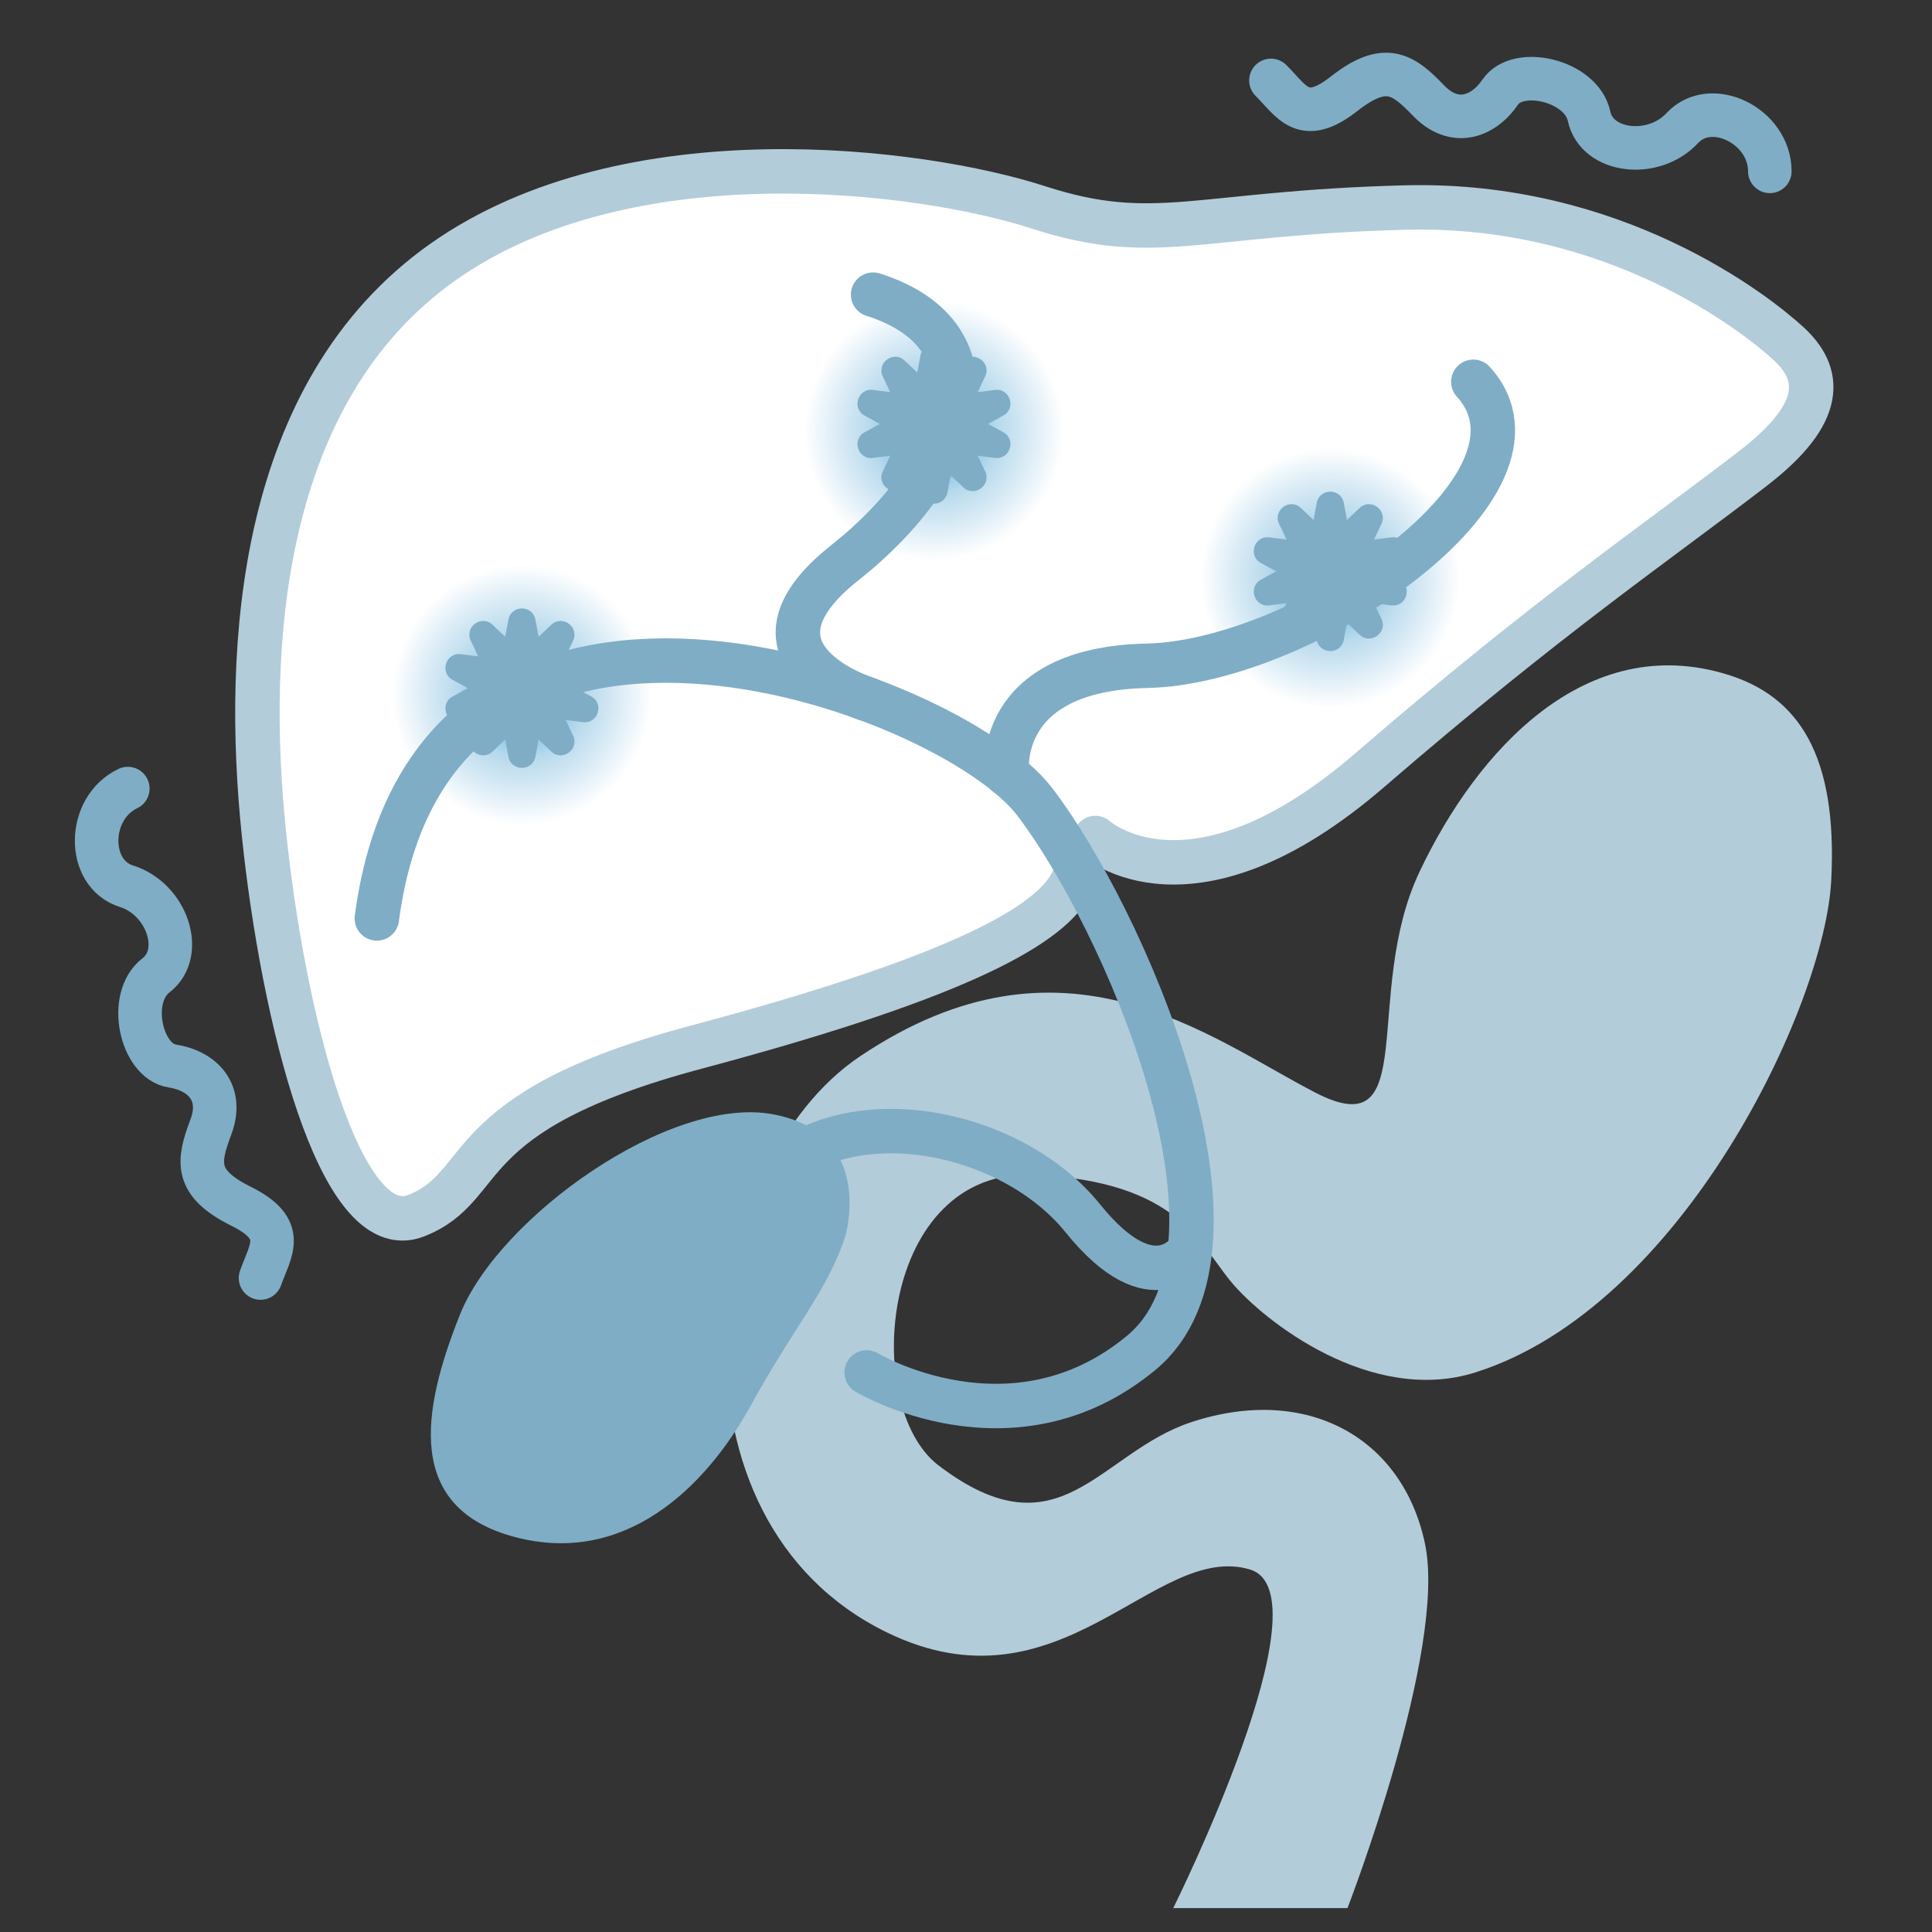
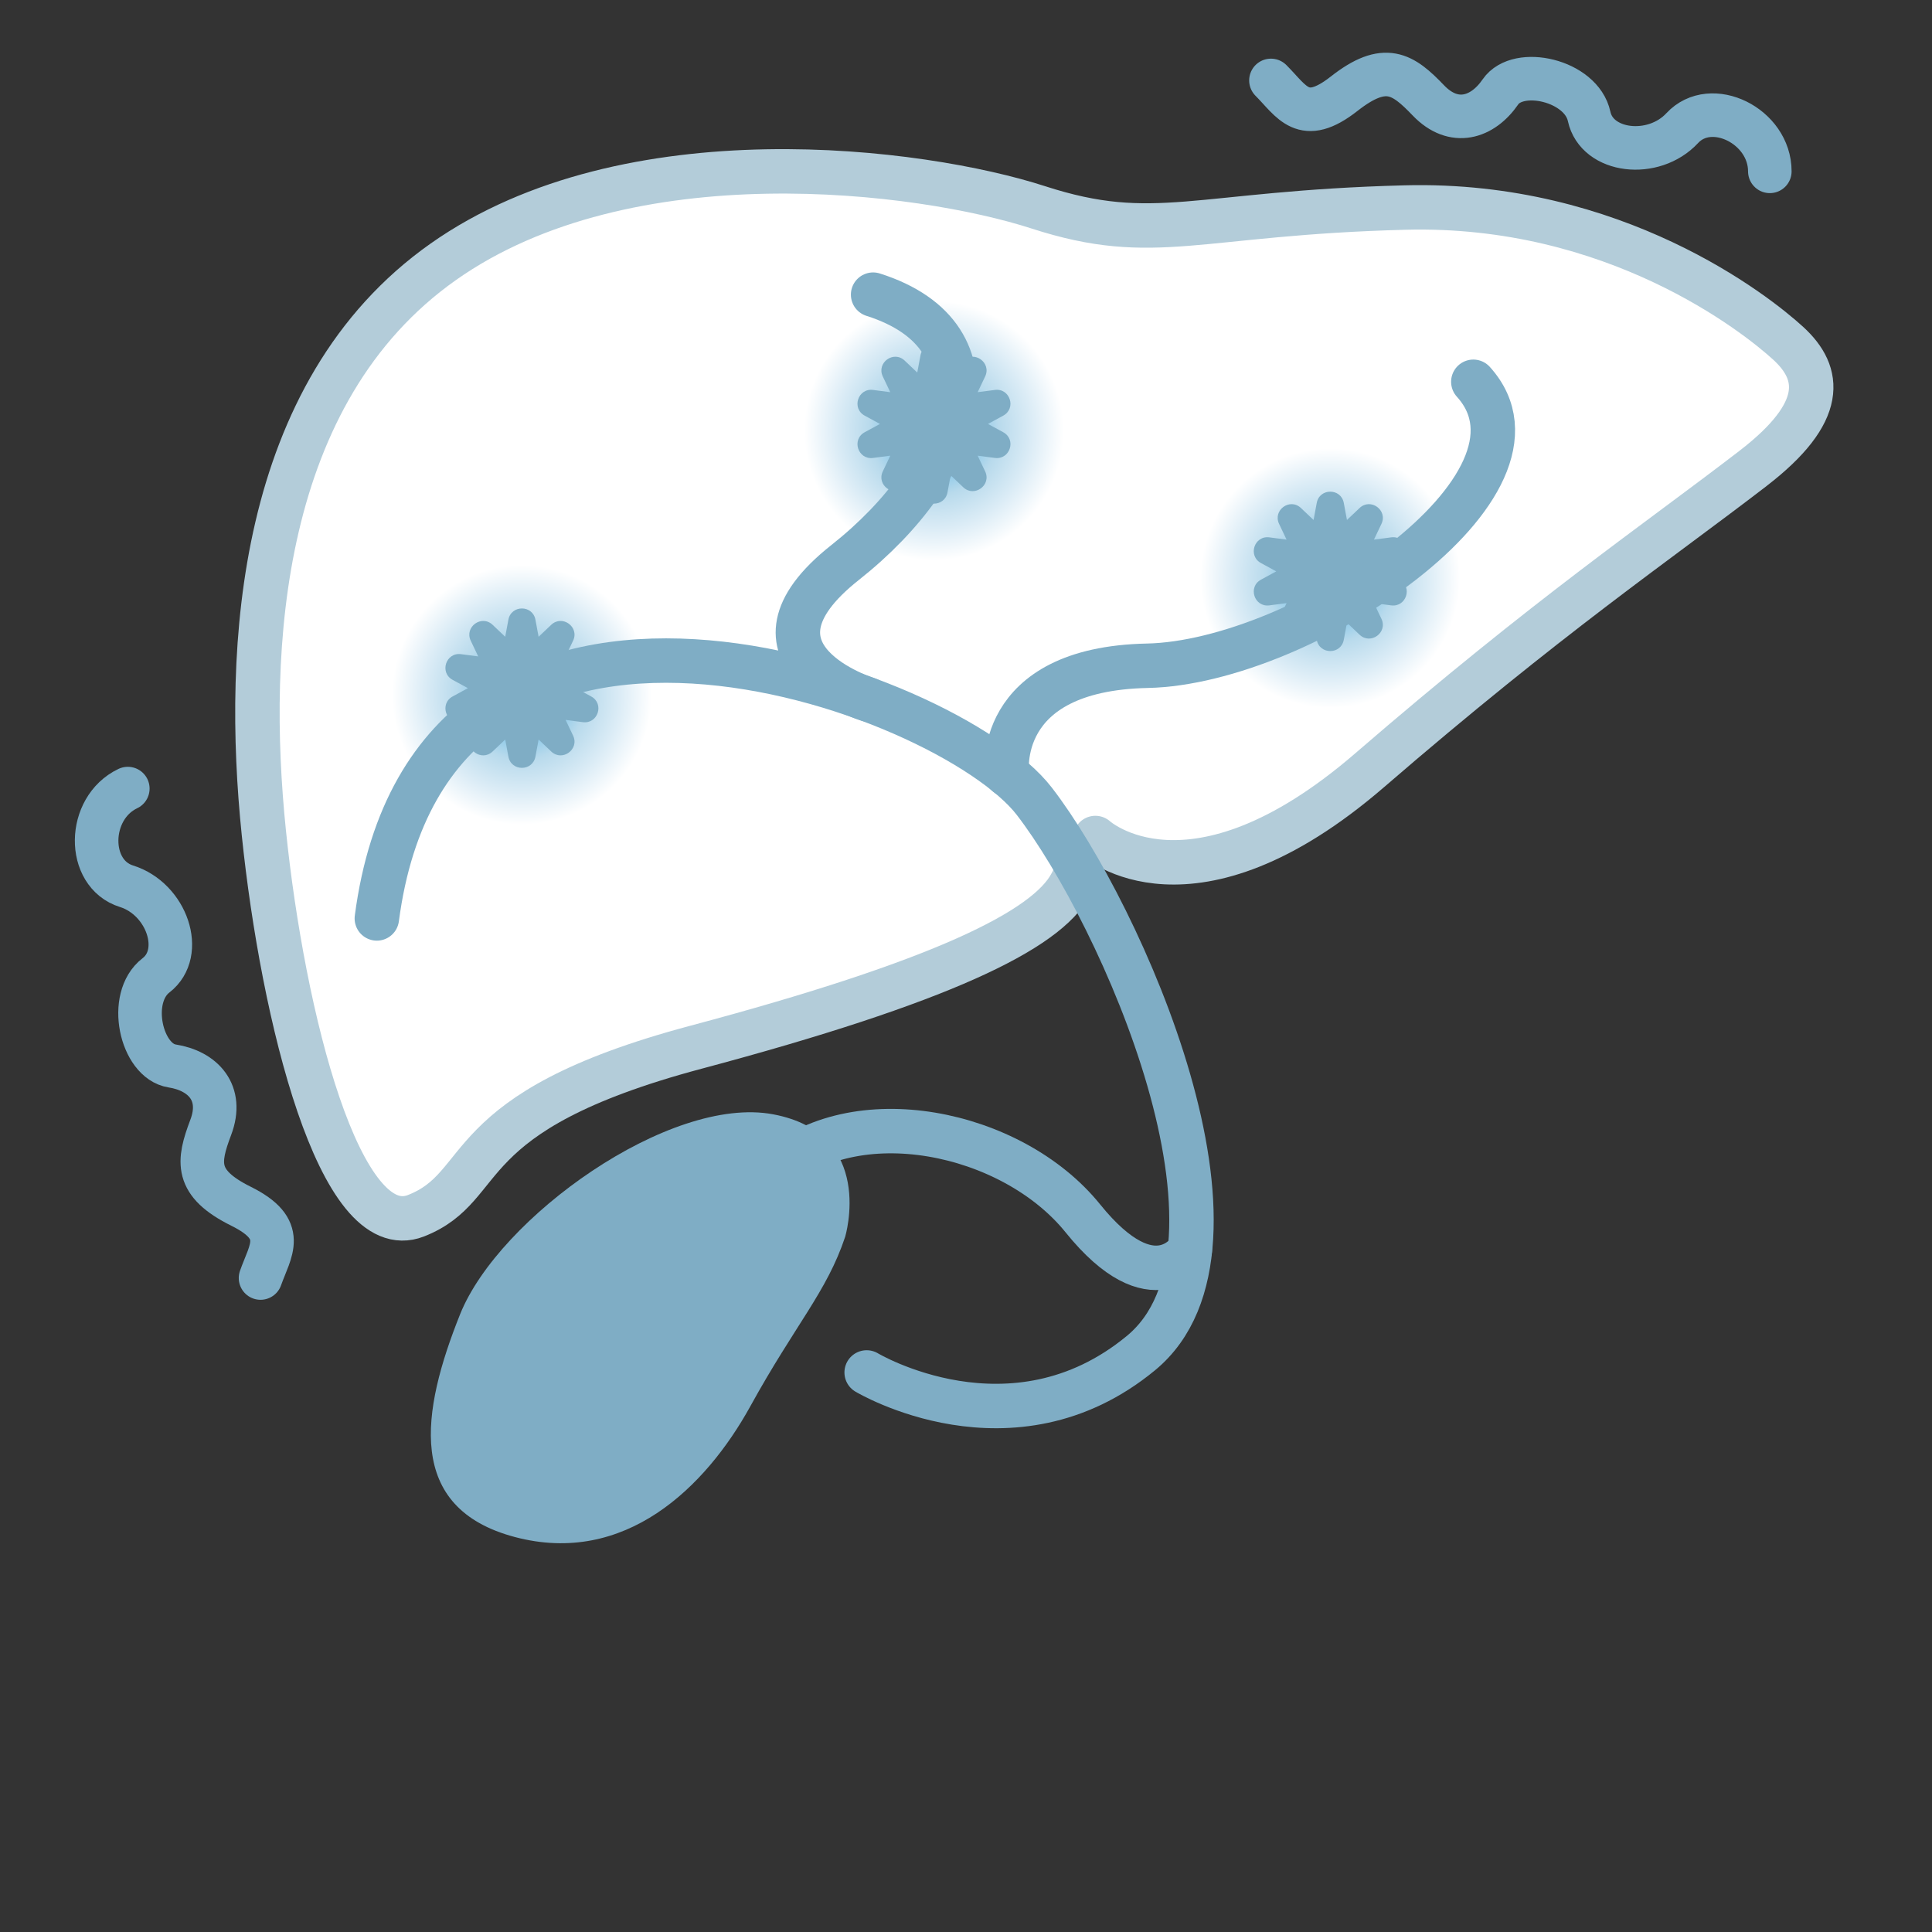
<svg xmlns="http://www.w3.org/2000/svg" xmlns:xlink="http://www.w3.org/1999/xlink" id="a" viewBox="0 0 100 100">
  <rect x="0" y="0" width="100" height="100" fill="#333333" stroke="none" />
  <defs>
    <radialGradient id="b" cx="27.014" cy="35.966" fx="27.014" fy="35.966" r="8.317" gradientUnits="userSpaceOnUse">
      <stop offset=".207" stop-color="#76c0e7" />
      <stop offset=".401" stop-color="#b8daec" />
      <stop offset=".608" stop-color="#dbecf6" />
      <stop offset=".808" stop-color="#fff" />
    </radialGradient>
    <radialGradient id="c" cx="48.343" cy="22.29" fx="48.343" fy="22.29" r="8.317" xlink:href="#b" />
    <radialGradient id="d" cx="68.854" cy="29.92" fx="68.854" fy="29.92" r="8.317" xlink:href="#b" />
  </defs>
  <path d="M90.735,24.245c3.798-2.92,3.516-4.923,1.829-6.47s-9.002-7.314-19.833-7.033c-10.831.281-12.94,1.949-18.989-.01s-21.239-3.928-30.804,2.823c-9.565,6.752-10.268,19.973-9.283,29.538s3.938,21.38,7.877,19.833,1.829-5.345,14.488-8.721c12.659-3.376,18.145-6.048,19.411-8.439l1.266-2.391s4.923,4.501,14.206-3.516,14.775-11.725,19.833-15.613Z" fill="#fff" />
  <circle cx="27.014" cy="35.966" r="8.317" fill="url(#b)" />
  <circle cx="48.343" cy="22.29" r="8.317" fill="url(#c)" />
  <circle cx="68.854" cy="29.92" r="8.317" fill="url(#d)" />
  <path d="M49.042,18.4l.164.884.652-.619c.573-.543,1.472.11,1.132.823l-.387.812.891-.117c.783-.103,1.126.955.433,1.331l-.79.429.79.429c.694.377.35,1.434-.433,1.331l-.891-.117.387.812c.34.712-.56,1.366-1.132.823l-.652-.619-.164.884c-.144.776-1.256.776-1.4,0l-.164-.884-.652.619c-.573.543-1.472-.11-1.132-.823l.387-.812-.891.117c-.783.103-1.126-.955-.433-1.331l.79-.429-.79-.429c-.694-.377-.35-1.434.433-1.331l.891.117-.387-.812c-.34-.712.56-1.366,1.132-.823l.652.619.164-.884c.144-.776,1.256-.776,1.4,0Z" fill="#7fadc5" />
  <path d="M69.554,26.031l.164.884.652-.619c.573-.543,1.472.11,1.132.823l-.387.812.891-.117c.783-.103,1.126.955.433,1.331l-.79.429.79.429c.694.377.35,1.434-.433,1.331l-.891-.117.387.812c.34.712-.56,1.366-1.132.823l-.652-.619-.164.884c-.144.776-1.256.776-1.4,0l-.164-.884-.652.619c-.573.543-1.472-.11-1.132-.823l.387-.812-.891.117c-.783.103-1.126-.955-.433-1.331l.79-.429-.79-.429c-.694-.377-.35-1.434.433-1.331l.891.117-.387-.812c-.34-.712.56-1.366,1.132-.823l.652.619.164-.884c.144-.776,1.256-.776,1.4,0Z" fill="#7fadc5" />
-   <path d="M76.392,71.027c10.665-3.389,18.059-18.945,18.393-25.459.334-6.514-1.712-9.525-5.383-10.655-7.29-2.243-12.919,3.859-15.926,10.206-3.006,6.347.129,14.279-5.383,11.44-5.512-2.839-13.01-8.972-23.568-1.891-8.438,5.659-10.53,24.001,1.362,29.817,9.012,4.407,13.865-4.71,18.799-3.252,4.159,1.229-3.96,17.531-3.96,17.531h9.019s5.178-13.362,4.009-18.874c-1.169-5.512-6.138-8.237-12.082-6.283-4.805,1.579-6.792,7.042-13.094,2.243-4.037-3.075-3.023-15.414,4.959-15.043,7.441.346,8.526,3.55,10.196,5.554,1.67,2.004,7.229,6.392,12.66,4.667Z" fill="#b3ccd9" />
  <path d="M90.735,24.245c3.798-2.92,3.516-4.923,1.829-6.47s-9.002-7.314-19.833-7.033c-10.831.281-12.94,1.949-18.989-.01s-21.239-3.928-30.804,2.823c-9.565,6.752-10.268,19.973-9.283,29.538s3.938,21.38,7.877,19.833,1.829-5.345,14.488-8.721c12.659-3.376,18.145-6.048,19.411-8.439l1.266-2.391s4.923,4.501,14.206-3.516,14.775-11.725,19.833-15.613Z" fill="none" stroke="#b3ccd9" stroke-linecap="round" stroke-linejoin="round" stroke-width="2.3" />
  <path d="M44.858,71.038s7.516,4.51,14.197-1.002c6.681-5.512-1.016-22.716-5.519-28.562s-31.191-15.483-34.031,6.064" fill="none" stroke="#7fadc5" stroke-linecap="round" stroke-linejoin="round" stroke-width="2.3" />
  <path d="M52.119,40.08s-.747-5.454,7.27-5.621c8.017-.167,21.713-9.353,16.87-14.698" fill="none" stroke="#7fadc5" stroke-linecap="round" stroke-linejoin="round" stroke-width="2.3" />
  <path d="M44.927,36.204s-7.308-2.246-1.183-7.09c6.125-4.844,8.296-11.692,1.448-13.863" fill="none" stroke="#7fadc5" stroke-linecap="round" stroke-linejoin="round" stroke-width="2.3" />
  <path d="M61.585,64.709s-1.862,2.907-5.536-1.646c-3.675-4.552-11.859-6.222-16.035-2.381" fill="none" stroke="#7fadc5" stroke-linecap="round" stroke-linejoin="round" stroke-width="2.3" />
-   <path d="M43.744,64.023s1.615-5.345-3.73-6.347c-5.345-1.002-14.197,5.345-16.202,10.356-2.004,5.011-2.839,10.022,2.839,11.525,5.679,1.503,9.855-2.538,12.193-6.781,2.338-4.243,3.952-5.913,4.899-8.752Z" fill="#7fadc5" />
+   <path d="M43.744,64.023s1.615-5.345-3.73-6.347c-5.345-1.002-14.197,5.345-16.202,10.356-2.004,5.011-2.839,10.022,2.839,11.525,5.679,1.503,9.855-2.538,12.193-6.781,2.338-4.243,3.952-5.913,4.899-8.752" fill="#7fadc5" />
  <path d="M27.714,32.076l.164.884.652-.619c.573-.543,1.472.11,1.132.823l-.387.812.891-.117c.783-.103,1.126.955.433,1.331l-.79.429.79.429c.694.377.35,1.434-.433,1.331l-.891-.117.387.812c.34.712-.56,1.366-1.132.823l-.652-.619-.164.884c-.144.776-1.256.776-1.4,0l-.164-.884-.652.619c-.573.543-1.472-.11-1.132-.823l.387-.812-.891.117c-.783.103-1.126-.955-.433-1.331l.79-.429-.79-.429c-.694-.377-.35-1.434.433-1.331l.891.117-.387-.812c-.34-.712.56-1.366,1.132-.823l.652.619.164-.884c.144-.776,1.256-.776,1.4,0Z" fill="#7fadc5" />
  <path d="M65.784,4.163c1.09,1.09,1.664,2.353,3.787.689s3.041-1.033,4.361.344,2.812.898,3.73-.44,4.189-.603,4.591,1.267,3.328,2.215,4.82.608c1.492-1.607,4.533-.115,4.533,2.238" fill="none" stroke="#7fadc5" stroke-linecap="round" stroke-linejoin="round" stroke-width="2.254" />
  <path d="M13.485,66.15c.515-1.453,1.407-2.515-1.009-3.715s-2.242-2.3-1.567-4.085-.4-2.925-2.003-3.177-2.348-3.521-.832-4.689c1.515-1.168.566-3.957-1.526-4.612s-2.055-4.042.068-5.055" fill="none" stroke="#7fadc5" stroke-linecap="round" stroke-linejoin="round" stroke-width="2.254" />
</svg>